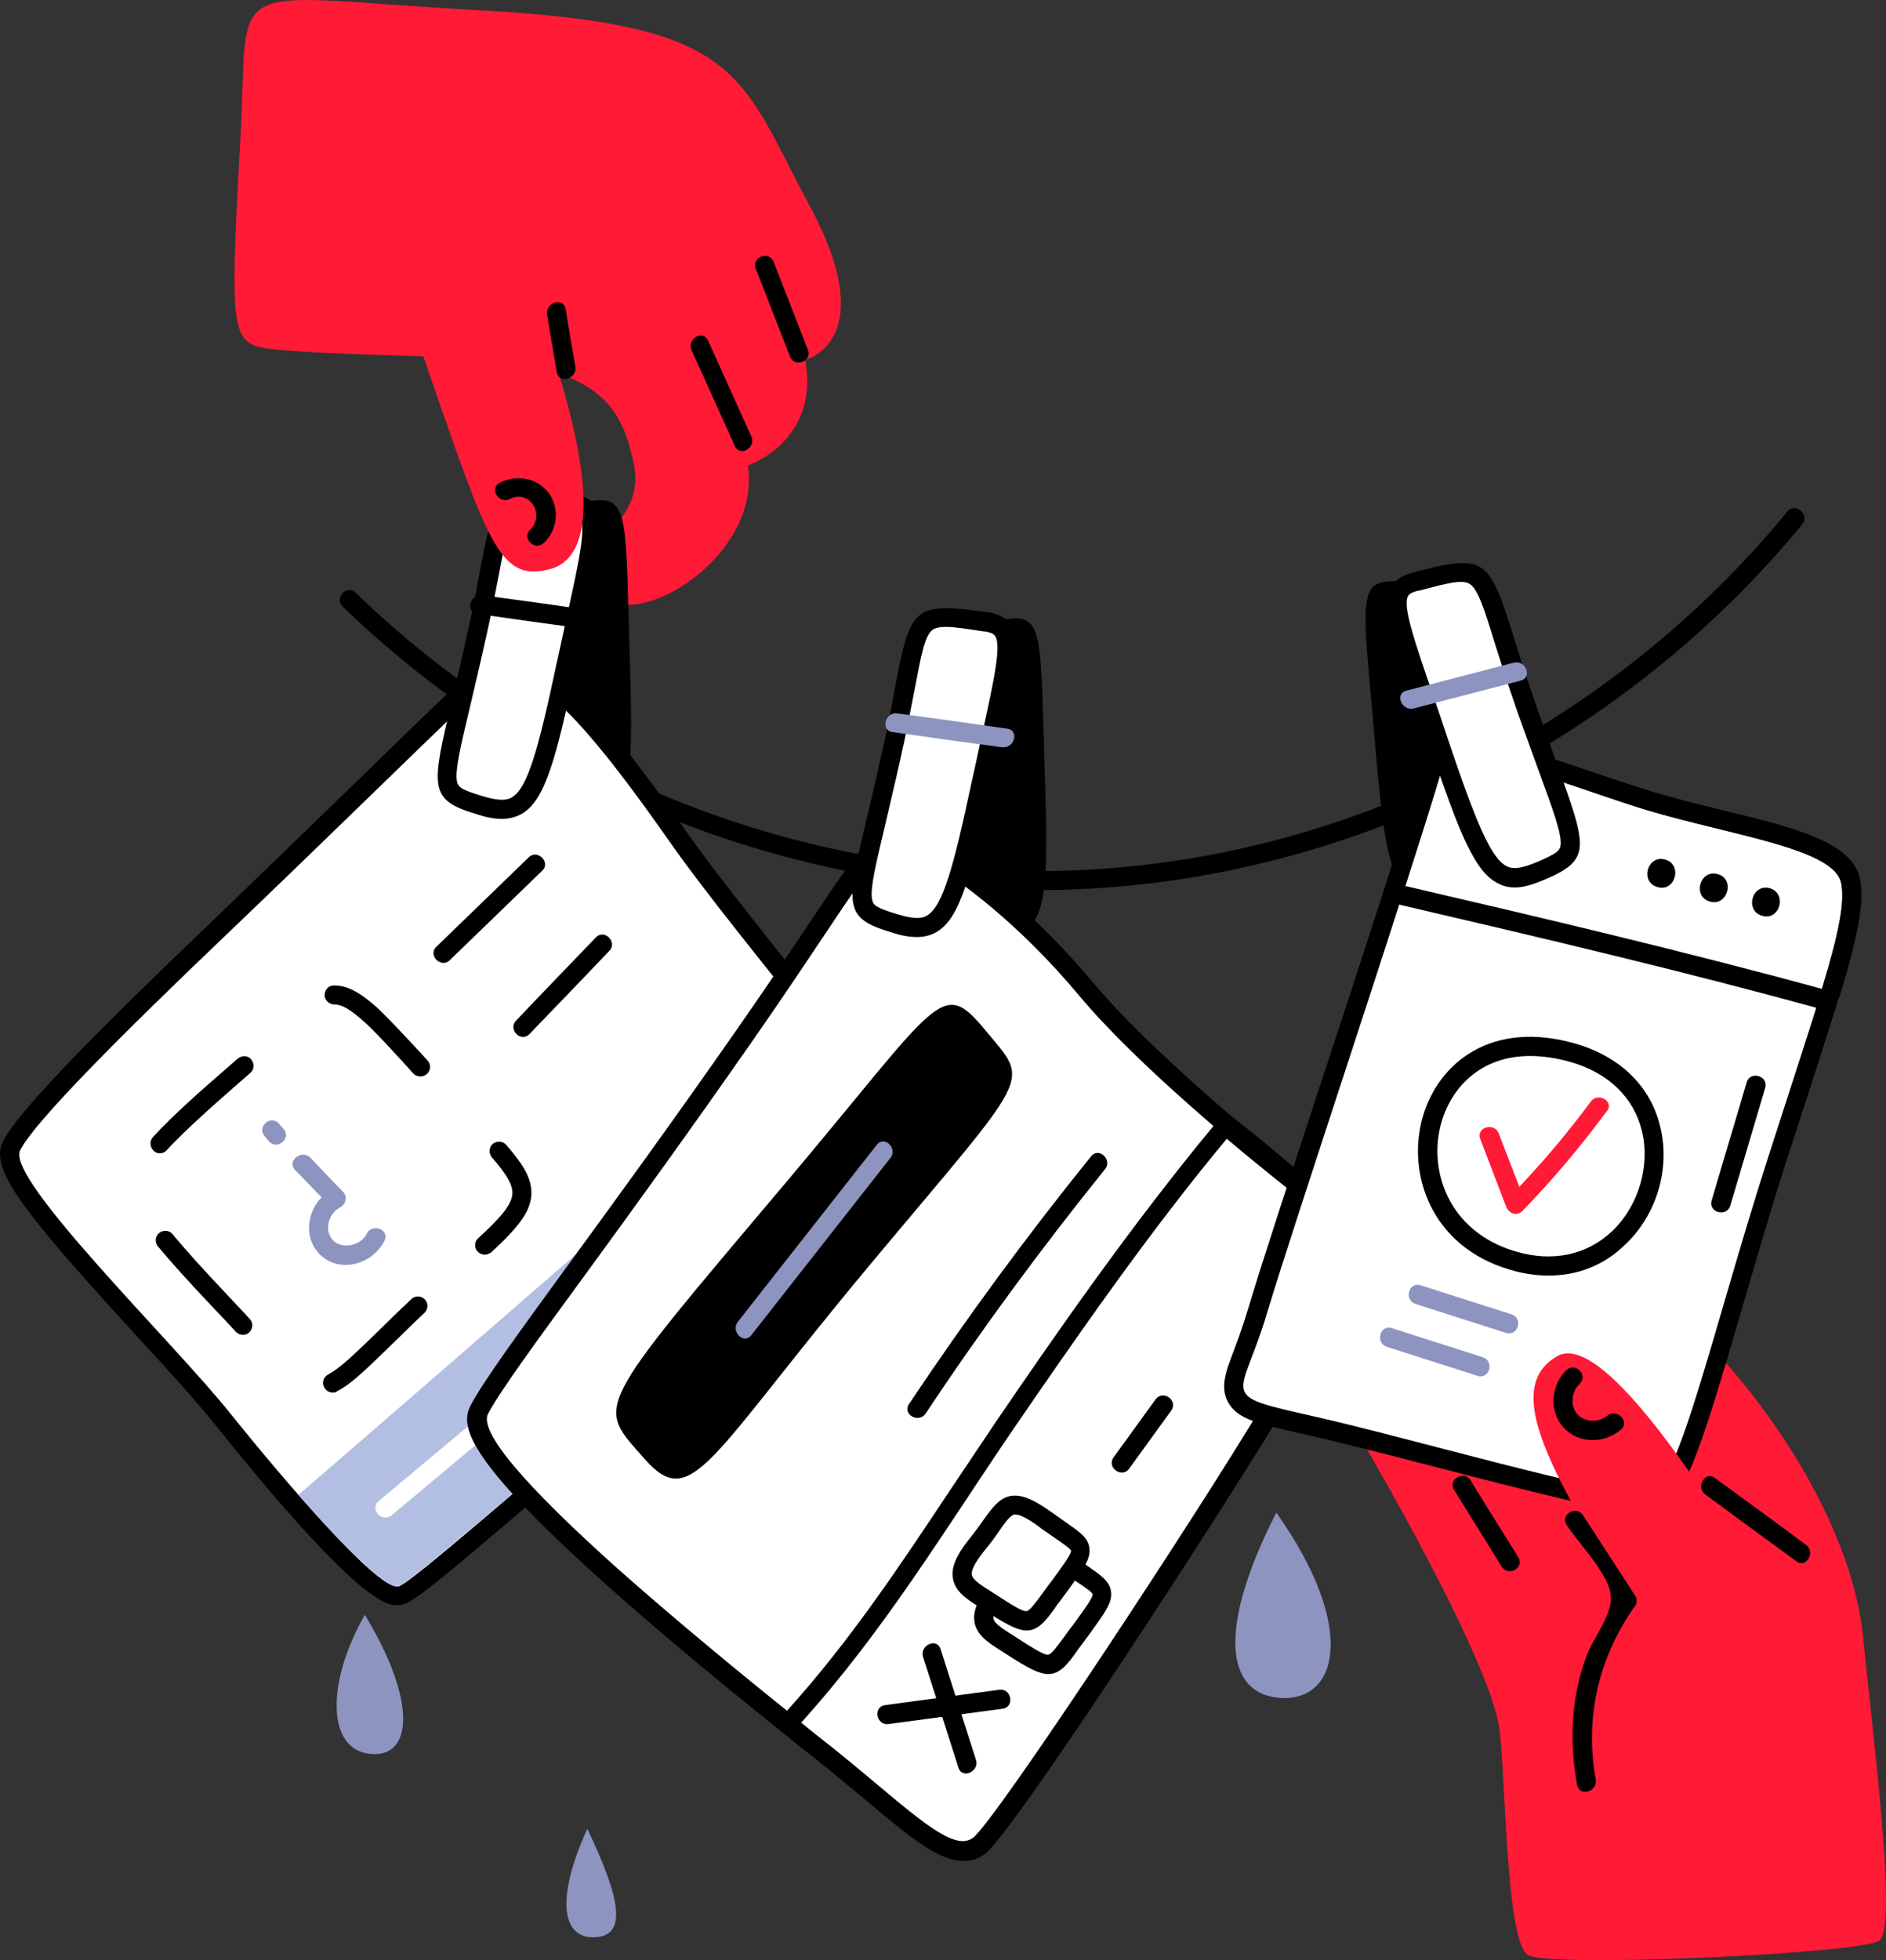
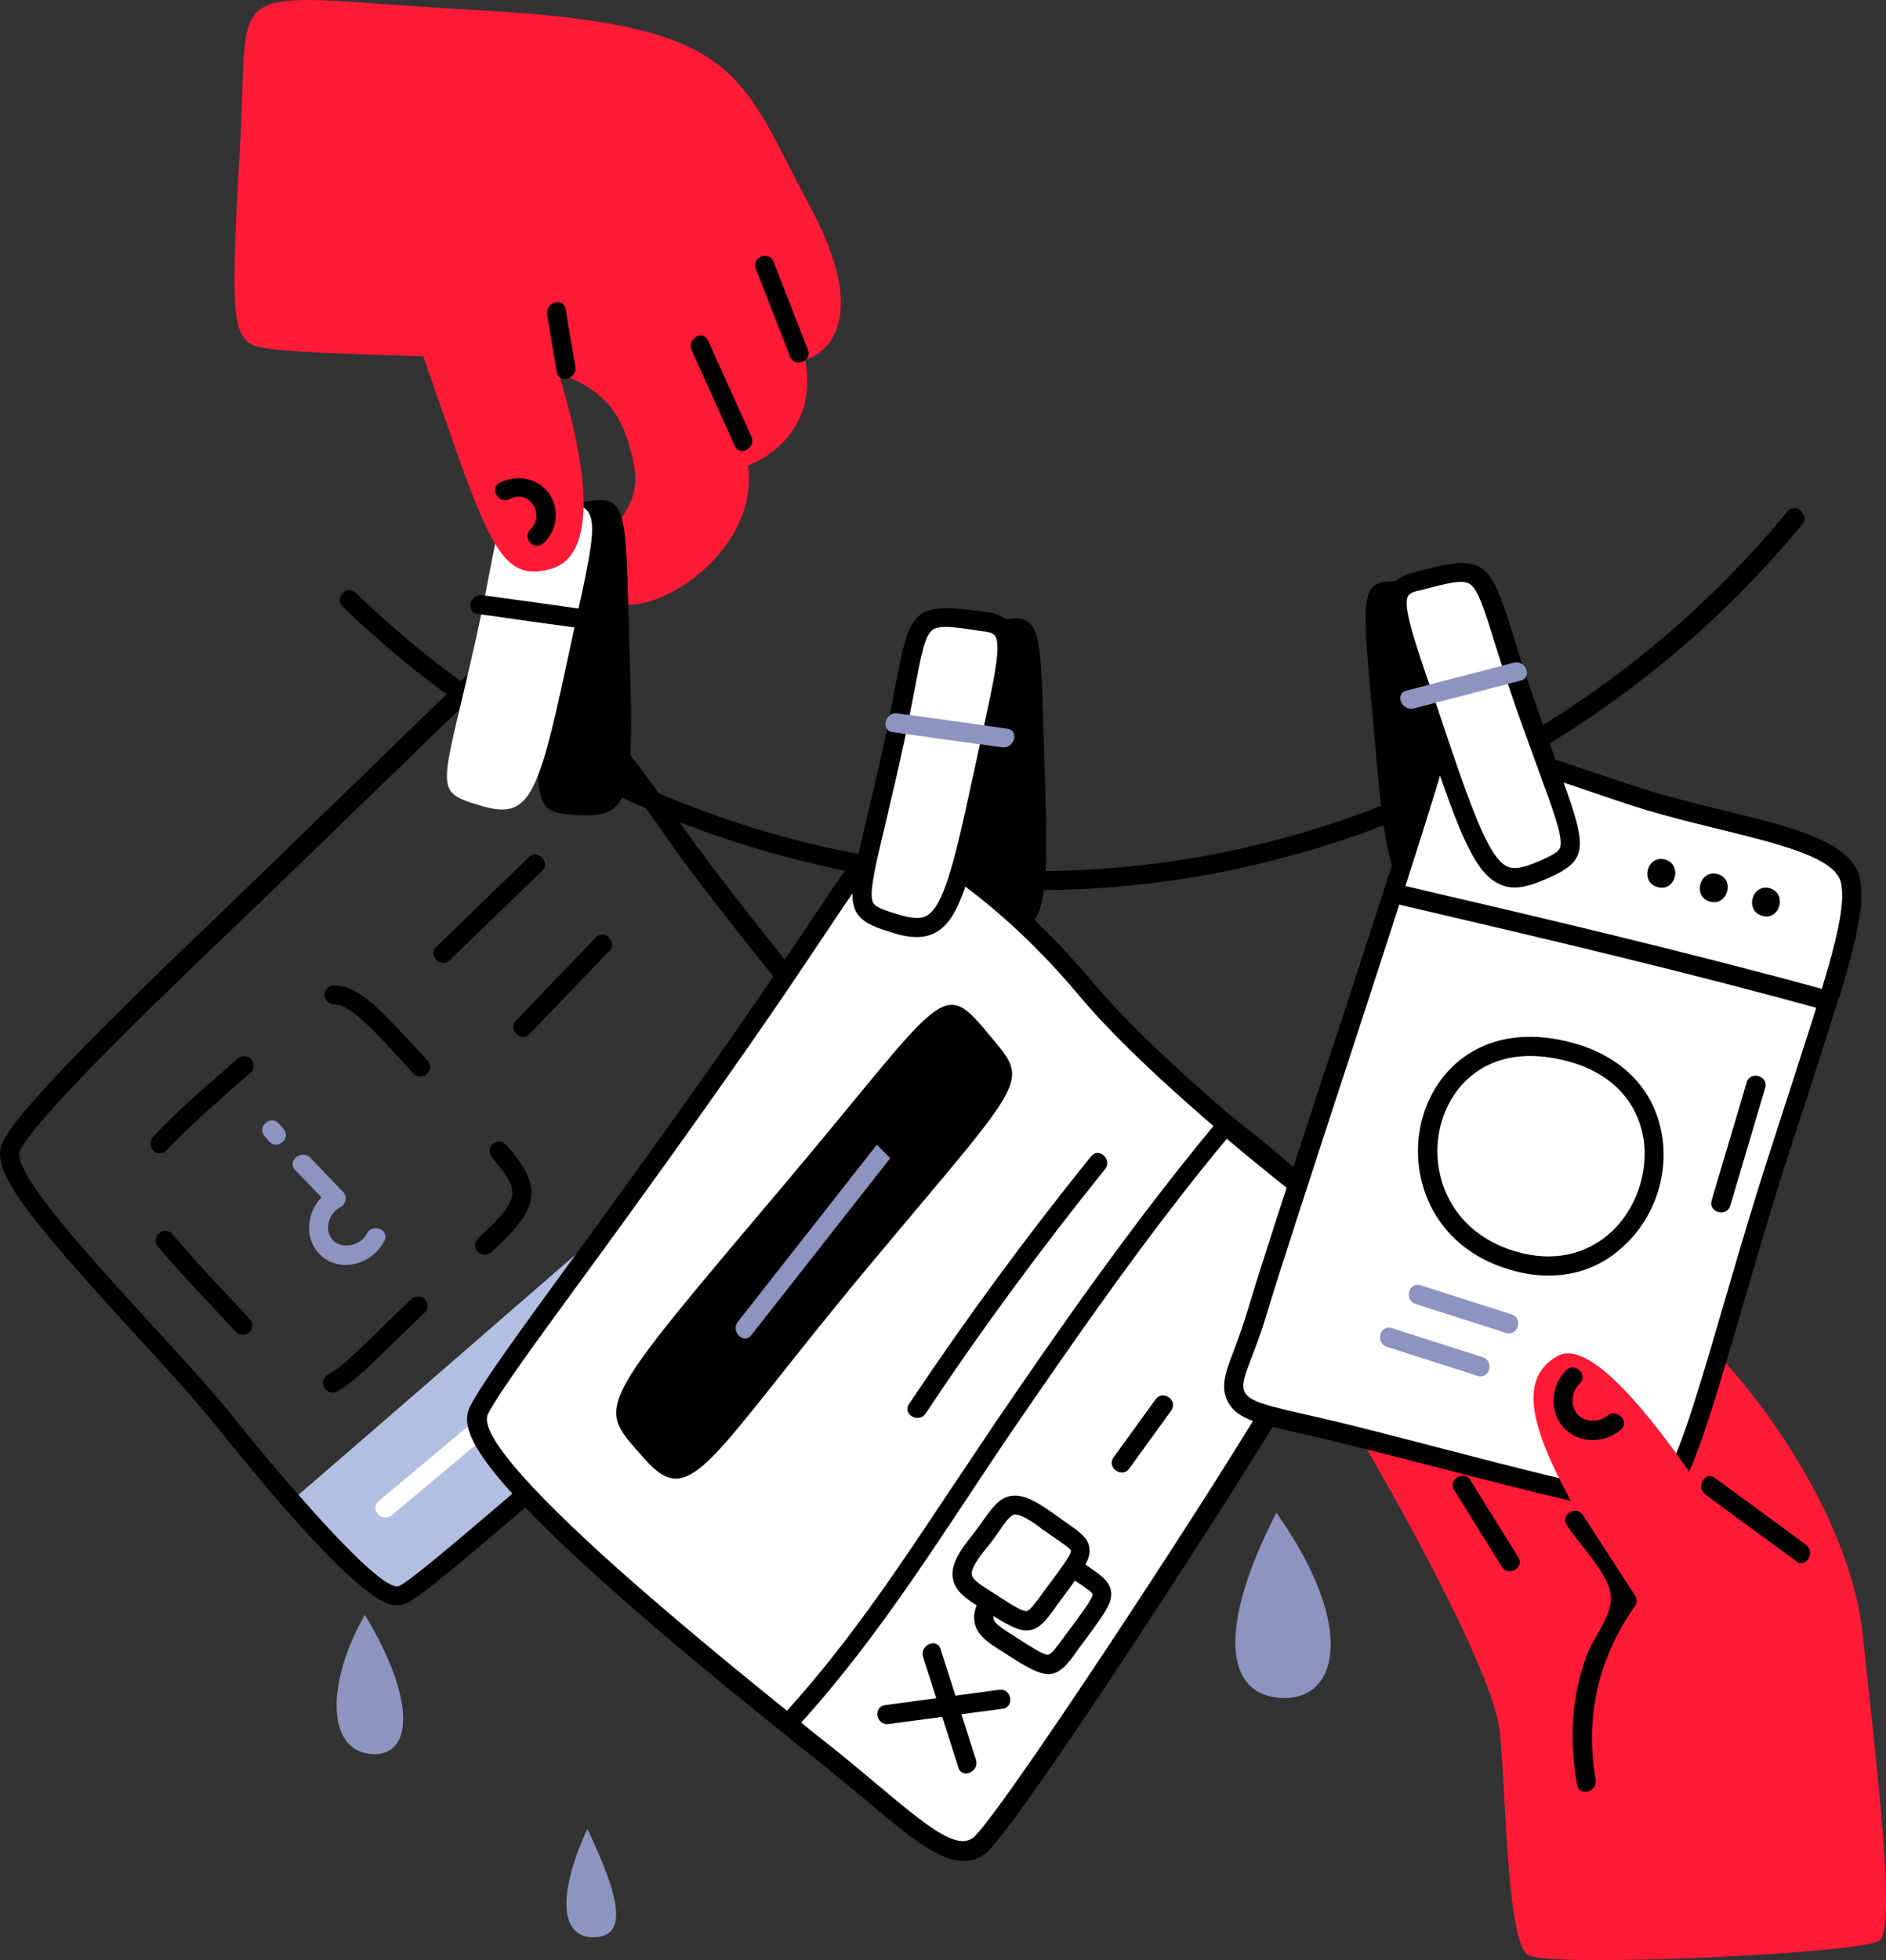
<svg xmlns="http://www.w3.org/2000/svg" version="1.1" id="Слой_1" x="0px" y="0px" style="enable-background:new 0 0 977.1 752;" xml:space="preserve" viewBox="188.2 97.45 506.1 525.77">
  <rect x="188.2" y="97.45" width="506.1" height="525.77" fill="#333333" stroke="none" />
  <style type="text/css">
	.st0{fill:#FF1A36;}
	.st1{fill:#FFFFFF;}
	.st2{fill:#B3BFE2;}
	.st3{fill:#8C94BF;}
</style>
  <g id="Hand_13_">
    <g>
      <path class="st0" d="M320.8,194c30.3,3.4,34.4,14.7,37.3,27c3.9,16.7-12.8,18-9,33.4s43.7-5.1,39.8-32.1c0,0,19.3-6.4,15.4-28.3    c0,0,20.6-5.1,1.3-41.1c-19.3-36-18-48.8-88.7-52.7c-70.7-3.9-61.7-10.3-64.2,34.7s-2.6,52.7,3.9,55.3    C263,192.7,309.2,192.7,320.8,194z" />
    </g>
    <g>
      <path d="M389.8,214.5c-3.9-8.6-7.7-17.1-11.6-25.7c-1.4-3-5.8-0.4-4.4,2.6c3.9,8.6,7.7,17.1,11.6,25.7    C386.8,220.1,391.2,217.5,389.8,214.5z" />
    </g>
    <g>
      <path d="M405,191.3c-3.1-7.9-6.1-15.7-9.2-23.6c-1.2-3.1-6-1.3-4.8,1.8c3.1,7.9,6.1,15.7,9.2,23.6    C401.4,196.2,406.2,194.4,405,191.3z" />
    </g>
  </g>
  <g id="Hand_2">
    <g>
      <path class="st0" d="M549.5,476.7c20.5,34.8,39.4,71.1,41.1,84.8c1.7,13.7,1.7,57,7.7,60.4c6,3.4,89.1-0.4,94.2-3.9    c5.1-3.4-2-57.1-4.3-81c-3.9-41.1-44.5-87.8-60.8-93.8S529.8,443.2,549.5,476.7z" />
    </g>
    <g>
      <path d="M595.6,515.1c-4.3-6.9-8.6-13.7-12.8-20.6c-1.7-2.8-6.2-0.2-4.4,2.6l12.8,20.6C593,520.5,597.4,517.9,595.6,515.1z" />
    </g>
  </g>
  <g id="Rope_1_">
    <g>
      <path d="M348,231.7c-22.3,2.2-16.8,1.5-16,42.3c0.8,40.8-1.7,41.4,11.7,42.1c13.4,0.7,14.7-4.9,13.5-41.7    C356.1,237.6,357,230.8,348,231.7z" />
    </g>
    <g>
      <path d="M561.4,253.4c22.4-0.3,16.9-0.4,20.8,40.2c3.9,40.7,6.4,41-6.8,43.2s-15.1-3.2-18.2-39.9    C554,260.2,552.3,253.5,561.4,253.4z" />
    </g>
    <g>
      <path d="M459.4,263.4c-22.3,2.2-16.8,1.5-16,42.3s-1.7,41.4,11.7,42.1c13.4,0.7,14.7-4.9,13.5-41.7    C467.4,269.3,468.4,262.5,459.4,263.4z" />
    </g>
    <g>
      <path d="M667.9,234.6c-46,56-114.7,92.1-187.3,96.1c-72.7,4.1-144.9-23.8-197-74.3c-2.4-2.3-5.8,1.5-3.4,3.8    c53.1,51.3,126.8,79.8,200.8,75.6c73.9-4.2,144-40.8,190.9-97.8C673.8,235.5,670,232.1,667.9,234.6z" />
    </g>
  </g>
  <g id="Window_1_1_">
    <g>
      <g>
-         <path class="st1" d="M294.7,525.5c-7.7,0-32.5-29.6-46.6-47.3c-4.8-5.9-12.4-14.3-20.6-23.2c-27-29.5-39.4-44-36.3-50.2     c3.5-7,20.7-25.1,55.8-58.5c13-12.4,27-26,39.4-38.1c14.7-14.3,26.3-25.5,30-28.8c2.4-2.1,5-3.1,7.9-3.1c10.2,0,22.2,12,46,46     c6.9,9.9,17.7,23.3,28,36.4c25.3,31.7,36.3,46.2,35.4,51.6c-1.6,9.7-26.1,28.5-42.4,37.8c-9.9,5.7-37.4,29.2-59.6,48.2     c-26.2,22.4-33.7,28.6-36.2,29.2C295.4,525.5,295.1,525.5,294.7,525.5L294.7,525.5z" />
-       </g>
+         </g>
    </g>
    <g>
      <g>
        <g>
          <path d="M324.4,278.9c9.9,0,23.6,15.9,43.9,44.9c18.9,26.9,64.2,78.4,63,86.1c-1.3,7.7-23.1,25.7-41.1,36      c-18,10.3-89.9,75.8-95.1,77.1c-0.1,0-0.2,0-0.4,0c-5.8,0-29.5-27.5-44.6-46.3c-15.4-19.3-60.4-63-56.5-70.7      c3.9-7.7,27-30.8,55.3-57.8s62.6-60.8,69.4-66.8C320.1,279.7,322.2,278.9,324.4,278.9 M324.4,273.7c-3.5,0-6.7,1.3-9.6,3.7      c-3.8,3.3-15.4,14.6-30.1,28.9c-12.4,12-26.5,25.7-39.4,38.1c-35.8,34.2-52.6,51.9-56.3,59.2c-3.7,7.4,5,18.5,36.7,53.1      c8.1,8.8,15.7,17.2,20.4,23.1c38.6,48.2,46.1,48.2,48.6,48.2c0.6,0,1.1-0.1,1.6-0.2c2.9-0.7,8.2-4.9,37.2-29.7      c22.1-18.9,49.5-42.3,59.2-47.9c14.3-8.2,41.7-28.1,43.6-39.6c1-6.2-6.7-17-35.9-53.7c-10.3-13-21-26.4-27.9-36.2      C347.9,285.6,335.7,273.7,324.4,273.7L324.4,273.7z" />
        </g>
      </g>
    </g>
    <g>
      <path class="st2" d="M268.3,498.4c11.9,13.6,23.5,25.4,26.8,24.5c5.1-1.3,77.1-66.8,95.1-77.1c18-10.3,39.8-28.3,41.1-36    c0.6-3.7-9.3-17.2-21.9-33.3C362.1,416.8,315.4,457.8,268.3,498.4z" />
    </g>
    <g>
      <path d="M330.1,327.4l-24.8,24c-2.4,2.3,1.3,5.9,3.6,3.6l24.8-24C336.1,328.8,332.4,325.1,330.1,327.4z" />
    </g>
    <g>
      <path d="M348.1,348.9c-7.1,7.4-14.3,14.8-21.4,22.3c-2.3,2.4,1.3,6,3.6,3.6c7.1-7.4,14.3-14.8,21.4-22.3    C354,350.2,350.4,346.5,348.1,348.9z" />
    </g>
    <g>
      <path class="st1" d="M322.8,472.5c-11,9.2-22,18.4-33,27.6c-2.5,2.1,0.9,5.9,3.5,3.8c11-9.2,22-18.4,33-27.6    C328.8,474.2,325.3,470.4,322.8,472.5z" />
    </g>
    <g>
      <g>
        <path d="M277.5,471c-0.9,0-1.8-0.5-2.3-1.4c-0.7-1.3-0.2-2.8,1.1-3.5c3.1-1.6,7.1-5.5,13.2-11.4c2.6-2.6,5.6-5.5,9.1-8.8     c1-1,2.7-0.9,3.6,0.1c1,1,0.9,2.7-0.1,3.6c-3.5,3.3-6.4,6.2-9,8.7c-6.4,6.2-10.6,10.4-14.4,12.3C278.3,471,277.9,471,277.5,471z      M253.4,455.5c-0.7,0-1.4-0.3-1.9-0.8c-1.8-2-3.8-4.1-6-6.4c-6.9-7.3-11.5-12.4-14.9-16.5c-0.9-1.1-0.8-2.7,0.3-3.6     c1.1-0.9,2.7-0.8,3.6,0.3c3.4,4.1,7.9,9.1,14.7,16.3c2.2,2.3,4.2,4.5,6,6.4c1,1,0.9,2.7-0.1,3.6     C254.7,455.3,254,455.5,253.4,455.5z M318.3,434c-0.7,0-1.4-0.3-1.9-0.8c-1-1-0.9-2.7,0.1-3.6c6-5.5,9.2-9.1,9.2-12.2     c0-2.3-1.6-5-5.5-9.5c-0.9-1.1-0.8-2.7,0.2-3.6c1.1-0.9,2.7-0.8,3.6,0.2c4.1,4.7,6.8,8.6,6.8,12.9c0,5-3.6,9.3-10.8,16     C319.5,433.7,318.9,434,318.3,434z M231.1,406.8c-0.6,0-1.2-0.2-1.7-0.7c-1-1-1.1-2.6-0.2-3.6c5.5-6,13-12.6,20.4-19l2.4-2.1     c1.1-0.9,2.7-0.9,3.6,0.2c0.9,1.1,0.9,2.7-0.2,3.6l-2.5,2.2c-7.2,6.3-14.7,12.9-20,18.6C232.5,406.5,231.8,406.8,231.1,406.8z      M301,386.2c-0.7,0-1.4-0.3-1.9-0.8l-1.7-1.9c-4.1-4.5-8-8.7-10.1-10.7l-1.2-1.1c-3.7-3.4-6.1-4.8-8.1-4.8     c-1.4,0-2.7-1.1-2.7-2.5c0-1.4,1-2.6,2.4-2.6c0,0,0.3,0,0.3,0c3.4,0,6.8,1.8,11.6,6.1c0.4,0.4,0.8,0.8,1.2,1.2     c2.2,2.1,6.2,6.4,10.4,10.9l1.7,1.9c1,1,0.9,2.7-0.1,3.6C302.2,386,301.6,386.2,301,386.2z" />
      </g>
    </g>
    <g>
      <path class="st3" d="M267.4,411.3c2.4,2.4,4.7,4.9,7.1,7.3c-4,4.1-4.8,11.1-0.4,15.4c5.4,5.2,14.2,2.5,17.3-3.8    c1.4-3-3.4-4.7-4.8-1.8c-1.5,3.1-6.4,4.3-9,1.8c-2.6-2.7-1.2-7.4,1.9-8.9c1.4-0.7,2-2.7,0.9-4c-3-3.1-6-6.2-8.9-9.3    C269.1,405.6,265.1,408.9,267.4,411.3z" />
    </g>
    <g>
      <path class="st3" d="M259.2,402.2c0.4,0.5,0.8,0.9,1.2,1.4c2.1,2.5,6.1-0.8,3.9-3.3c-0.4-0.5-0.8-0.9-1.2-1.4    C260.9,396.3,257,399.7,259.2,402.2z" />
    </g>
  </g>
  <g id="Window_2_1_">
    <g>
      <g>
        <g>
          <path class="st1" d="M446.7,594c-5.8,0-13-6-24.9-16c-3.8-3.2-8.5-7.1-13.5-11.1c-22.2-17.5-40.8-33.1-55.5-46.1      c-36-32.1-38.4-40.9-36-45.3c3.3-6.1,12.5-18.8,26.5-37.9c12.1-16.7,27.3-37.4,44.8-62.6c8.5-12.2,14.8-21.7,19.9-29.2      c12.9-19.4,16.2-23.9,21.6-23.9c3.1,0,5.8,2,9.3,4.6c0.4,0.3,1,0.7,1.8,1.2l0.3,0.2c5.8,3.9,21.3,14.3,38.6,35      c15.4,18.4,43.2,41.2,59.9,54.9c10.5,8.6,13.3,10.9,14,12.3c3,4.9-0.2,9.8-8.3,21.5c-4.3,6.1-9.6,13.7-15.7,24      c-14.5,24.5-71.7,112.3-78.7,117.3C449.6,593.5,448.2,594,446.7,594z" />
        </g>
      </g>
      <g>
        <g>
          <path d="M429.6,324.3c2.2,0,4.4,1.6,7.8,4.1c0.4,0.3,1.1,0.8,1.9,1.3l0.3,0.2c5.7,3.8,21,14.1,38.1,34.5      c15.5,18.6,43.5,41.5,60.2,55.2c8.2,6.7,12.9,10.6,13.5,11.6c2.1,3.4-0.3,7.3-8.2,18.7c-4.3,6.2-9.6,13.8-15.8,24.1      c-15.6,26.2-71.1,111.1-78,116.5c-0.8,0.5-1.6,0.8-2.6,0.8c-4.9,0-12.2-6.1-23.3-15.4c-4-3.4-8.6-7.2-13.5-11.1      c-22.1-17.5-40.7-33-55.4-46c-26.1-23.3-38-37.5-35.4-42.2c3.2-6,12.4-18.6,26.3-37.6c12.2-16.7,27.3-37.5,44.8-62.6      c8.5-12.2,14.8-21.7,19.9-29.3C422,329.4,425.6,324.3,429.6,324.3 M429.6,319.2c-6.9,0-10.8,5.8-23.7,25.1      c-5.1,7.6-11.4,17-19.9,29.2c-17.5,25.1-32.6,45.8-44.8,62.5c-14,19.2-23.3,32-26.6,38.2c-2.9,5.4-2.5,13.6,36.5,48.5      c14.7,13.1,33.4,28.7,55.6,46.2c4.9,3.9,9.4,7.7,13.4,11c12.4,10.4,19.8,16.6,26.6,16.6c2.1,0,4-0.6,5.6-1.8      c7.7-5.5,66.4-96.2,79.4-118.1c6-10.2,11.3-17.7,15.6-23.8c8-11.4,12.4-17.7,8.4-24.3c-1-1.7-3.3-3.7-14.6-12.9      c-16.6-13.6-44.3-36.4-59.5-54.5c-17.6-21-33.2-31.5-39.1-35.4c-0.9-0.6-1.5-1-2-1.4C436.7,321.6,433.5,319.2,429.6,319.2      L429.6,319.2z" />
        </g>
      </g>
    </g>
    <g>
      <g>
        <g>
          <path class="st1" d="M446.7,594c-5.8,0-13.4-6.4-24.9-16c-4-3.4-8.5-7.2-13.5-11c-1.8-1.4-4.1-3.2-6.6-5.3      c-0.6-0.4-0.9-1.1-1-1.8c-0.1-0.7,0.2-1.4,0.7-1.9c17-18.8,30.4-38.9,44.5-60.3c3.8-5.7,7.6-11.5,11.6-17.3      c15.7-23.1,36.7-53.1,58.9-79.9c0.4-0.5,1.1-0.9,1.8-0.9c0.1,0,0.2,0,0.2,0c0.6,0,1.2,0.2,1.7,0.6c3.3,2.8,6.4,5.5,9.5,8      c14.7,12.4,22.4,19,24,21.8c2.9,5.1-0.9,10.6-8.4,21.5c-4.2,6.1-9.5,13.7-15.6,23.9c-14.5,24.5-71.7,112.3-78.7,117.3      C449.6,593.5,448.2,594,446.7,594C446.7,594,446.7,594,446.7,594z" />
        </g>
      </g>
    </g>
    <g>
      <g>
        <g>
          <g>
            <path d="M517.4,402.9c16.5,14,32,25.2,33.8,28.3c3.4,6-7.7,15.4-24,42.8c-16.3,27.4-72,112.2-78,116.5       c-0.8,0.5-1.6,0.8-2.6,0.8c-6.8,0-18.8-12.3-36.8-26.5c-1.8-1.4-4.1-3.2-6.6-5.3c21.9-24.2,38.1-51,56.3-77.8       C477.8,455,496.7,427.8,517.4,402.9 M517.4,397.8c-0.1,0-0.3,0-0.4,0c-1.4,0.1-1.8,0-2.6,1c-22.3,26.8-43.2,56.9-59,80.1       c-3.9,5.8-7.8,11.6-11.6,17.3c-14.1,21.2-27.4,41.3-44.3,60c-1,1.1-1.4,2.4-1.3,3.9c0.1,1.4,0.8,2.7,1.9,3.6       c2.6,2.1,4.8,3.9,6.7,5.3c4.9,3.9,9.4,7.7,13.4,11c12.4,10.4,19.8,16.6,26.6,16.6c2.1,0,4-0.6,5.6-1.8       c7.7-5.5,66.4-96.2,79.4-118.1c6-10.2,11.3-17.7,15.5-23.8c7.9-11.4,12.3-17.7,8.5-24.2c-1.7-3.1-6.4-6.2-23.2-20.5       c-3-2.6-8.1-6.8-13.3-10.8C518.2,396.7,517.4,397.8,517.4,397.8z" />
          </g>
        </g>
      </g>
    </g>
    <g>
      <g>
        <path d="M398.8,415c-52.2,61.8-50.5,59.1-37.7,73.7s17.1,0,60.8-52.3s42.8-48,30.8-62.5S440.7,365.3,398.8,415z" />
      </g>
    </g>
    <g>
      <g>
        <path d="M481,407.6c-17.3,21.4-33.6,43.6-48.9,66.5c-1.8,2.8,2.7,5.2,4.5,2.5c15-22.6,31.1-44.4,48.1-65.5     C486.8,408.6,483.1,405,481,407.6z" />
      </g>
    </g>
    <g>
      <g>
        <g>
          <path class="st1" d="M475.8,538.1c11.1-15.4,10.8-12.7-0.7-21c-11.5-8.3-10.9-3.5-18.8,6.2c-7.8,9.7-3.4,11.3,4.2,16.2      C470.3,545.8,470.6,545.3,475.8,538.1z" />
        </g>
      </g>
    </g>
    <g>
      <g>
        <g>
          <path d="M469.5,546.5c-2.5,0-5.5-1.7-10.4-4.8l-1.7-1.1c-4-2.5-7.1-4.5-7.7-8.1c-0.5-2.9,0.9-6.2,4.6-10.8      c1.4-1.7,2.5-3.3,3.5-4.7c2.5-3.6,4.4-6.1,7.5-6.6c3.2-0.5,6.7,1.4,11.2,4.6c1.3,0.9,2.4,1.7,3.4,2.4c3.7,2.6,6,4.1,6.4,6.8      c0.5,3-1.4,5.6-6,11.9c-0.8,1.1-1.6,2.2-2.6,3.5l0,0C474.5,544.3,472.4,546.5,469.5,546.5z M466.5,515.4c-0.1,0-0.2,0-0.3,0      c-1.1,0.2-2.5,2.1-4.2,4.6c-1,1.4-2.2,3.1-3.7,4.9c-3.2,4-3.7,5.8-3.5,6.7c0.2,1.3,2.5,2.8,5.4,4.6l1.7,1.1      c2.7,1.7,6.4,4.2,7.6,4c0.8-0.1,2.3-2.1,4.2-4.7l2.1,1.5l-2.1-1.5c0.9-1.3,1.8-2.5,2.6-3.5c2.7-3.7,5.2-7.1,5.1-8      c-0.1-0.6-2.4-2.1-4.3-3.4c-1-0.7-2.2-1.5-3.5-2.4C472.3,518.2,468.4,515.4,466.5,515.4z" />
        </g>
      </g>
    </g>
    <g>
      <g>
        <g>
          <path class="st1" d="M470,526.4c11.1-15.4,10.8-12.7-0.7-21c-11.5-8.3-10.9-3.5-18.8,6.2c-7.8,9.7-3.4,11.3,4.2,16.2      C464.4,534.1,464.8,533.6,470,526.4z" />
        </g>
      </g>
    </g>
    <g>
      <g>
        <g>
          <path d="M463.7,534.8c-2.5,0-5.5-1.7-10.4-4.8l-1.7-1.1c-4-2.5-7.1-4.5-7.7-8.1c-0.5-2.9,0.9-6.2,4.6-10.8      c1.4-1.7,2.5-3.3,3.5-4.7c2.5-3.5,4.4-6.1,7.5-6.6c3.3-0.5,6.7,1.4,11.2,4.6c1.3,0.9,2.4,1.7,3.4,2.4c3.7,2.6,6,4.1,6.4,6.8      c0.5,3-1.4,5.6-6,11.9c-0.8,1.1-1.6,2.2-2.6,3.5l-2.1-1.5l2.1,1.5C468.7,532.6,466.6,534.8,463.7,534.8z M460.7,503.7      c-0.1,0-0.2,0-0.3,0c-1.1,0.2-2.5,2.1-4.2,4.6c-1,1.5-2.2,3.1-3.7,4.9c-3.2,4-3.7,5.8-3.5,6.7c0.2,1.3,2.5,2.8,5.4,4.6l1.7,1.1      c2.7,1.7,6.3,4.2,7.6,4c0.8-0.1,2.3-2.1,4.2-4.7v0c0.9-1.3,1.8-2.5,2.6-3.5c2.7-3.7,5.2-7.1,5.1-8c-0.1-0.5-2.4-2.1-4.3-3.4      c-1-0.7-2.2-1.5-3.5-2.4C466.5,506.5,462.6,503.7,460.7,503.7z" />
        </g>
      </g>
    </g>
    <g>
      <g>
        <path d="M491.2,491.4l11.3-15.6c1.9-2.7-2.2-5.7-4.2-3l-11.3,15.6C485.1,491.1,489.3,494.1,491.2,491.4z" />
      </g>
    </g>
    <g>
      <g>
        <path d="M426.6,559.9l30.6-4.1c3.3-0.4,2.5-5.5-0.8-5.1l-30.6,4.1C422.4,555.2,423.3,560.3,426.6,559.9z" />
      </g>
    </g>
    <g>
      <g>
        <path d="M450.1,569.5c-3.2-9.9-6.3-19.8-9.5-29.7c-1-3.2-5.7-1-4.7,2.1c3.2,9.9,6.3,19.8,9.5,29.7     C446.4,574.8,451.1,572.6,450.1,569.5z" />
      </g>
    </g>
    <g>
      <g>
-         <path class="st3" d="M423.5,404.5c-12.4,15.8-24.9,31.7-37.3,47.5c-2,2.6,1.6,6.2,3.6,3.6c12.4-15.8,24.9-31.7,37.3-47.5     C429.2,405.6,425.6,401.9,423.5,404.5z" />
+         <path class="st3" d="M423.5,404.5c-12.4,15.8-24.9,31.7-37.3,47.5c-2,2.6,1.6,6.2,3.6,3.6c12.4-15.8,24.9-31.7,37.3-47.5     z" />
      </g>
    </g>
  </g>
  <g id="Window_3_1_">
    <g>
      <g>
        <path class="st1" d="M629.4,500.8c-8,0-32.4-6.4-56.1-12.5c-12.4-3.2-24.2-6.3-32.9-8.2l-0.5-0.1c-13-2.9-17.9-4-19.8-7.6     c-1.6-3-0.4-6.2,1.7-11.6c1.1-2.9,2.5-6.6,3.9-11.3c3.2-10.7,11.4-35.7,20-62.2c10-30.6,21.4-65.4,27.1-84.3     c0.6-2.1,2.6-4.5,8.3-4.5c8.3,0,22.9,5,35.8,9.3c5.1,1.7,9.9,3.4,13.9,4.6c6.1,1.8,12.5,3.4,18.8,4.9     c18.9,4.6,33.7,8.3,35.3,16.8c1.6,8.8-3,23.1-14.2,57.7c-1.7,5.3-3.6,11-5.6,17.3c-4.3,13.5-8.3,27-11.8,38.9     c-10.4,35.5-15.2,51.3-21.8,52.7C630.9,500.7,630.2,500.8,629.4,500.8C629.4,500.8,629.4,500.8,629.4,500.8z" />
      </g>
    </g>
    <g>
      <g>
        <g>
          <path d="M581,300.9c11.1,0,35,9.6,49,13.8c23.1,6.9,50.5,10.3,52.3,19.7s-5.1,28.3-19.7,73.7c-14.6,45.4-24,88.2-31.7,89.9      c-0.4,0.1-0.9,0.1-1.5,0.1c-11.7,0-63.2-15-88.5-20.7c-26.6-6-19.7-4.3-12.8-27.4s36.5-111.1,47.1-146.5      C575.8,301.7,577.9,300.9,581,300.9 M581,295.8c-7.7,0-10,4-10.7,6.3c-5.7,18.9-17,53.6-27.1,84.2      c-8.7,26.5-16.9,51.5-20.1,62.3c-1.4,4.6-2.7,8.2-3.8,11.1c-2.2,5.7-3.7,9.8-1.6,13.8c2.5,4.6,7.7,5.8,21.5,8.9l0.5,0.1      c8.7,2,20.4,5,32.8,8.2c29.3,7.6,49.1,12.6,56.8,12.6c1,0,1.9-0.1,2.6-0.2c8-1.8,12.3-15.4,23.7-54.5      c3.5-11.9,7.4-25.4,11.7-38.9c2-6.2,3.9-12,5.6-17.2c11.3-35,16-49.5,14.3-58.9c-1.9-10.2-17.5-14-37.2-18.8      c-6.2-1.5-12.6-3.1-18.6-4.9c-3.9-1.2-8.7-2.8-13.8-4.5C604,300.6,589.8,295.8,581,295.8L581,295.8z" />
        </g>
      </g>
    </g>
    <g>
      <path d="M581,300.9c11.1,0,35,9.6,49,13.8c23.1,6.9,50.5,10.3,52.3,19.7c1,5.4-0.8,13.8-5.2,28.3c-37-10.1-74.4-18.9-111.8-27.6    c4-12.4,7.5-23.4,9.9-31.6C575.8,301.7,577.9,300.9,581,300.9 M581,295.8c-7.7,0-10,4-10.7,6.3c-2.2,7.4-5.5,17.7-9.9,31.5    c-0.4,1.4-0.3,2.9,0.4,4.1c0.7,1.2,1.9,2.1,3.3,2.5c39.9,9.3,75.9,17.8,111.6,27.6c0.5,0.1,0.9,0.2,1.4,0.2c2.2,0,4.2-1.4,4.9-3.7    c5-16.7,6.4-24.8,5.4-30.8c-1.9-10.2-17.5-14-37.2-18.8c-6.2-1.5-12.6-3.1-18.6-4.9c-3.9-1.2-8.7-2.8-13.8-4.5    C604,300.6,589.8,295.8,581,295.8L581,295.8z" />
    </g>
    <g>
      <path d="M656.9,387.8c-3.1,10.6-6.3,21.1-9.4,31.7c-0.9,3.2,4,4.5,5,1.4l9.4-31.7C662.8,386,657.8,384.6,656.9,387.8z" />
    </g>
    <g>
      <path class="st1" d="M610.4,379.9c-42.3-12.2-54,44.5-16.3,55.7C631.8,446.7,648.9,391,610.4,379.9z" />
      <path d="M603.8,439.6c-3.4,0-6.9-0.5-10.5-1.6c-21.1-6.2-27.7-25.8-23.3-41c4.2-14.5,18.5-26.1,41-19.6    c12,3.5,20.1,11.4,22.7,22.2c2.8,11.2-0.9,23.7-9.4,31.7C618.7,436.8,611.6,439.6,603.8,439.6z M598.8,380.7    c-13.6,0-21.2,8.8-23.8,17.8c-3.7,12.8,1.9,29.3,19.8,34.6c10,3,19.3,1,26.1-5.5c7-6.7,10.2-17.5,7.9-26.8    c-2.2-9-9-15.6-19.2-18.5l0,0C605.7,381.2,602.1,380.7,598.8,380.7z" />
    </g>
    <g>
-       <path class="st0" d="M615.1,392.9c-5.9,8-12.3,15.6-19.2,22.9c-1.8-4.8-3.7-9.5-5.5-14.3c-1.2-3.1-6.1-1.7-5,1.4    c2.3,6.1,4.7,12.2,7,18.3c0.7,1.7,2.8,2.6,4.3,1.1c8.2-8.4,15.7-17.4,22.7-26.8C621.5,392.9,617,390.3,615.1,392.9z" />
-     </g>
+       </g>
    <g>
      <path d="M649.1,331.9c-4.8-1.3-6.8,6.1-2,7.4C651.8,340.6,653.9,333.2,649.1,331.9z" />
    </g>
    <g>
      <path d="M635,328c-4.8-1.3-6.8,6.1-2,7.4C637.8,336.8,639.8,329.3,635,328z" />
    </g>
    <g>
      <path d="M663.1,335.7c-4.8-1.3-6.8,6.1-2,7.4C665.8,344.5,667.9,337.1,663.1,335.7z" />
    </g>
    <g>
      <path class="st3" d="M593.8,450c-8.1-2.6-16.3-5.2-24.4-7.8c-3.2-1-4.5,3.9-1.4,5c8.1,2.6,16.3,5.2,24.4,7.8    C595.6,455.9,597,451,593.8,450z" />
    </g>
    <g>
      <path class="st3" d="M586.1,461.5c-8.1-2.6-16.3-5.2-24.4-7.8c-3.2-1-4.5,3.9-1.4,5c8.1,2.6,16.3,5.2,24.4,7.8    C587.9,467.5,589.3,462.6,586.1,461.5z" />
    </g>
  </g>
  <g id="Pin_3_1_">
    <g>
      <path class="st1" d="M452.7,264.2c-22.2-3.2-16.7-2.6-25.7,37.3s-11.6,39.8,1.3,43.7s15.4-1.3,23.1-37.3    C459.2,271.9,461.7,265.5,452.7,264.2z" />
      <path d="M434.2,348.8c-2.2,0-4.5-0.5-6.6-1.2c-13.2-3.9-12.4-7-6.8-30.7c1.1-4.5,2.3-9.7,3.7-16c1.8-7.8,3-14.1,3.9-19.2    c4.1-21.3,4.8-22.8,24.3-20.1l0.3,0c1.9,0.3,4.7,0.9,6.4,3.3c3,4.3,1.3,12-3.1,32.5c-0.7,3.3-1.5,7-2.4,11    c-5.2,24.3-8.1,35.3-14.3,39C437.9,348.4,436.1,348.8,434.2,348.8z M442,265.6c-1.7,0-3,0.3-3.7,0.9c-2,1.7-3,7.1-4.7,16.1    c-1,5.1-2.2,11.5-4,19.4c-1.4,6.3-2.7,11.6-3.7,16c-2.7,11.3-4.2,17.6-3.7,20.6c0.3,1.8,1.3,2.4,6.9,4.1c4,1.2,6.3,1.3,7.9,0.3    c4.2-2.5,7.1-13,11.9-35.6c0.9-4,1.7-7.7,2.4-11c3.7-16.7,5.7-25.9,3.9-28.4c-0.3-0.4-0.8-0.9-2.9-1.2l-0.3,0    C447.6,266.1,444.3,265.6,442,265.6z" />
    </g>
    <g>
      <path class="st3" d="M458.5,292.9c-9.8-1.4-19.7-2.8-29.5-4.1c-3.2-0.5-4.6,4.5-1.4,5c9.8,1.4,19.7,2.8,29.5,4.1    C460.4,298.3,461.8,293.4,458.5,292.9z" />
    </g>
  </g>
  <g id="Pin_2_1_">
    <g>
      <path class="st1" d="M568,253.5c21.7-5.7,16.3-4.5,29.8,34.1s16.1,38.2,3.7,43.5s-15.5,0.5-27.2-34.4    C562.5,261.9,559.2,255.8,568,253.5z" />
      <path d="M594.7,335.5c-1.4,0-2.7-0.2-4.1-0.9c-6.6-2.9-10.8-13.6-18.7-37.1c-1.3-3.9-2.5-7.4-3.6-10.6    c-6.8-19.8-9.3-27.2-6.8-31.9c1.4-2.6,4.1-3.5,6-4l0.3-0.1c19-5,20-3.6,26.5,17.1c1.5,4.9,3.5,11.1,6.1,18.6    c2.1,6.1,4,11.1,5.5,15.5c8.3,22.9,9.4,25.9-3.2,31.3C600,334.5,597.4,335.5,594.7,335.5z M568.7,255.9c-2,0.5-2.5,1.1-2.7,1.5    c-1.4,2.7,1.6,11.6,7.2,27.8c1.1,3.2,2.3,6.8,3.6,10.7c7.4,21.9,11.5,32,15.9,34c1.8,0.8,4,0.4,7.9-1.2c5.3-2.3,6.3-3,6.4-4.8    c0.2-3-2-9.1-6-20c-1.6-4.3-3.4-9.4-5.6-15.5c-2.7-7.7-4.6-13.8-6.2-18.8c-2.7-8.8-4.4-14.1-6.6-15.5c-2-1.3-6.1-0.2-13.7,1.8    L568.7,255.9z" />
    </g>
    <g>
      <path class="st3" d="M565.6,282.7c9.6-2.5,19.2-5,28.8-7.5c3.2-0.8,5.1,3.9,1.9,4.8c-9.6,2.5-19.2,5-28.8,7.5    C564.3,288.2,562.4,283.5,565.6,282.7z" />
    </g>
  </g>
  <g id="Thumb_2_3_">
    <g>
      <path class="st0" d="M606.1,461.2c-16,9.2,0,34.3,26.6,77.1c26.6,42.8,27.4-18.8,19.7-30S618.1,454.4,606.1,461.2z" />
    </g>
    <g>
      <path d="M627,525.5c-4.7-7.2-9.3-14.4-14-21.6c-1.8-2.8-6.2-0.2-4.4,2.6c3.2,4.9,10.5,12.3,11.7,18c1.2,5.7-4.5,11.9-6.4,17.2    c-4.1,11.2-4.6,22.8-2.5,34.5c0.6,3.3,5.5,1.9,5-1.4c-3-16.9,0.8-32.9,10.7-46.8C627.5,527.4,627.5,526.2,627,525.5z" />
    </g>
    <g>
      <path d="M672.8,511.8c-8.1-6-16.3-12-24.4-17.9c-2.7-2-5.2,2.5-2.6,4.4c8.1,6,16.3,12,24.4,17.9    C672.9,518.2,675.5,513.8,672.8,511.8z" />
    </g>
    <g>
      <path d="M619.5,477.2c-2.3,1.9-6.2,1.8-8.1-0.5c-2-2.4-1.4-6.1,0.7-8.1c2.4-2.3-1.2-5.9-3.6-3.6c-4.1,4-4.7,11.1-0.7,15.4    c4.1,4.4,11,4.3,15.4,0.5C625.7,478.7,622,475.1,619.5,477.2z" />
    </g>
  </g>
  <g id="Drops_1_">
    <g>
      <path class="st3" d="M286.1,530.6c-10.3,18-10.3,36,1.3,37.3C299,569.2,300.2,553.8,286.1,530.6z" />
    </g>
    <g>
      <path class="st3" d="M345.8,588c-8.4,18.4-6.9,29.1,1.5,29.1C356.6,617.1,355,607.2,345.8,588z" />
    </g>
    <g>
      <path class="st3" d="M530.7,503.2c-15.4,30-14.3,48.7,1.2,49.7C547.4,553.8,552.4,533.8,530.7,503.2z" />
    </g>
  </g>
  <g id="Pin_1_">
    <g>
      <path class="st1" d="M341.4,232.5c-22.2-3.2-16.7-2.6-25.7,37.3s-11.6,39.8,1.3,43.7s15.4-1.3,23.1-37.3S350.4,233.8,341.4,232.5z    " />
-       <path d="M322.9,317.1c-2.2,0-4.5-0.5-6.6-1.2c-13.2-3.9-12.4-7-6.8-30.7c1.1-4.5,2.3-9.7,3.7-16c1.8-7.8,3-14.1,3.9-19.2    c4.1-21.3,4.8-22.8,24.3-20.1l0.3,0c1.9,0.3,4.7,0.9,6.4,3.3c3,4.3,1.3,12-3.1,32.5c-0.7,3.3-1.5,7-2.4,11    c-5.2,24.3-8.1,35.3-14.3,39C326.5,316.7,324.7,317.1,322.9,317.1z M330.6,233.9c-1.7,0-3,0.3-3.7,0.9c-2,1.7-3,7.1-4.7,16.1    c-1,5.1-2.2,11.5-4,19.4c-1.4,6.3-2.7,11.6-3.7,16c-2.7,11.3-4.2,17.6-3.7,20.6c0.3,1.8,1.3,2.4,6.9,4.1c4,1.2,6.3,1.3,7.9,0.3    c4.2-2.5,7.1-13,11.9-35.6c0.9-4,1.7-7.7,2.4-11c3.7-16.7,5.7-25.9,3.9-28.4c-0.3-0.4-0.8-0.9-2.9-1.2l-0.3,0    C336.3,234.4,333,233.9,330.6,233.9z" />
    </g>
    <g>
      <path d="M347.1,261.2c-9.8-1.4-19.7-2.8-29.5-4.1c-3.2-0.5-4.6,4.5-1.4,5c9.8,1.4,19.7,2.8,29.5,4.1    C349,266.6,350.4,261.7,347.1,261.2z" />
    </g>
  </g>
  <g id="Thumb_7_">
    <g>
      <path class="st0" d="M297.4,180.5c21.4,60.8,23.5,73.5,38.4,69.6c22.4-5.9-4.1-70.7-4.1-70.7L297.4,180.5z" />
    </g>
    <g>
      <path d="M335.5,229.8c-3-4.2-8.7-5.1-13.1-2.9c-3,1.5-0.4,5.9,2.6,4.4c5.3-2.7,9.6,4.2,5.5,8.2c-2.4,2.3,1.2,5.9,3.6,3.6    C337.7,239.8,338.5,233.9,335.5,229.8z" />
    </g>
    <g>
      <path d="M340,180.4c-0.5-3.3-5.5-1.9-5,1.4c0.9,5.1,1.7,10.3,2.6,15.4c0.5,3.3,5.5,1.9,5-1.4C341.7,190.7,340.8,185.6,340,180.4z" />
    </g>
  </g>
</svg>